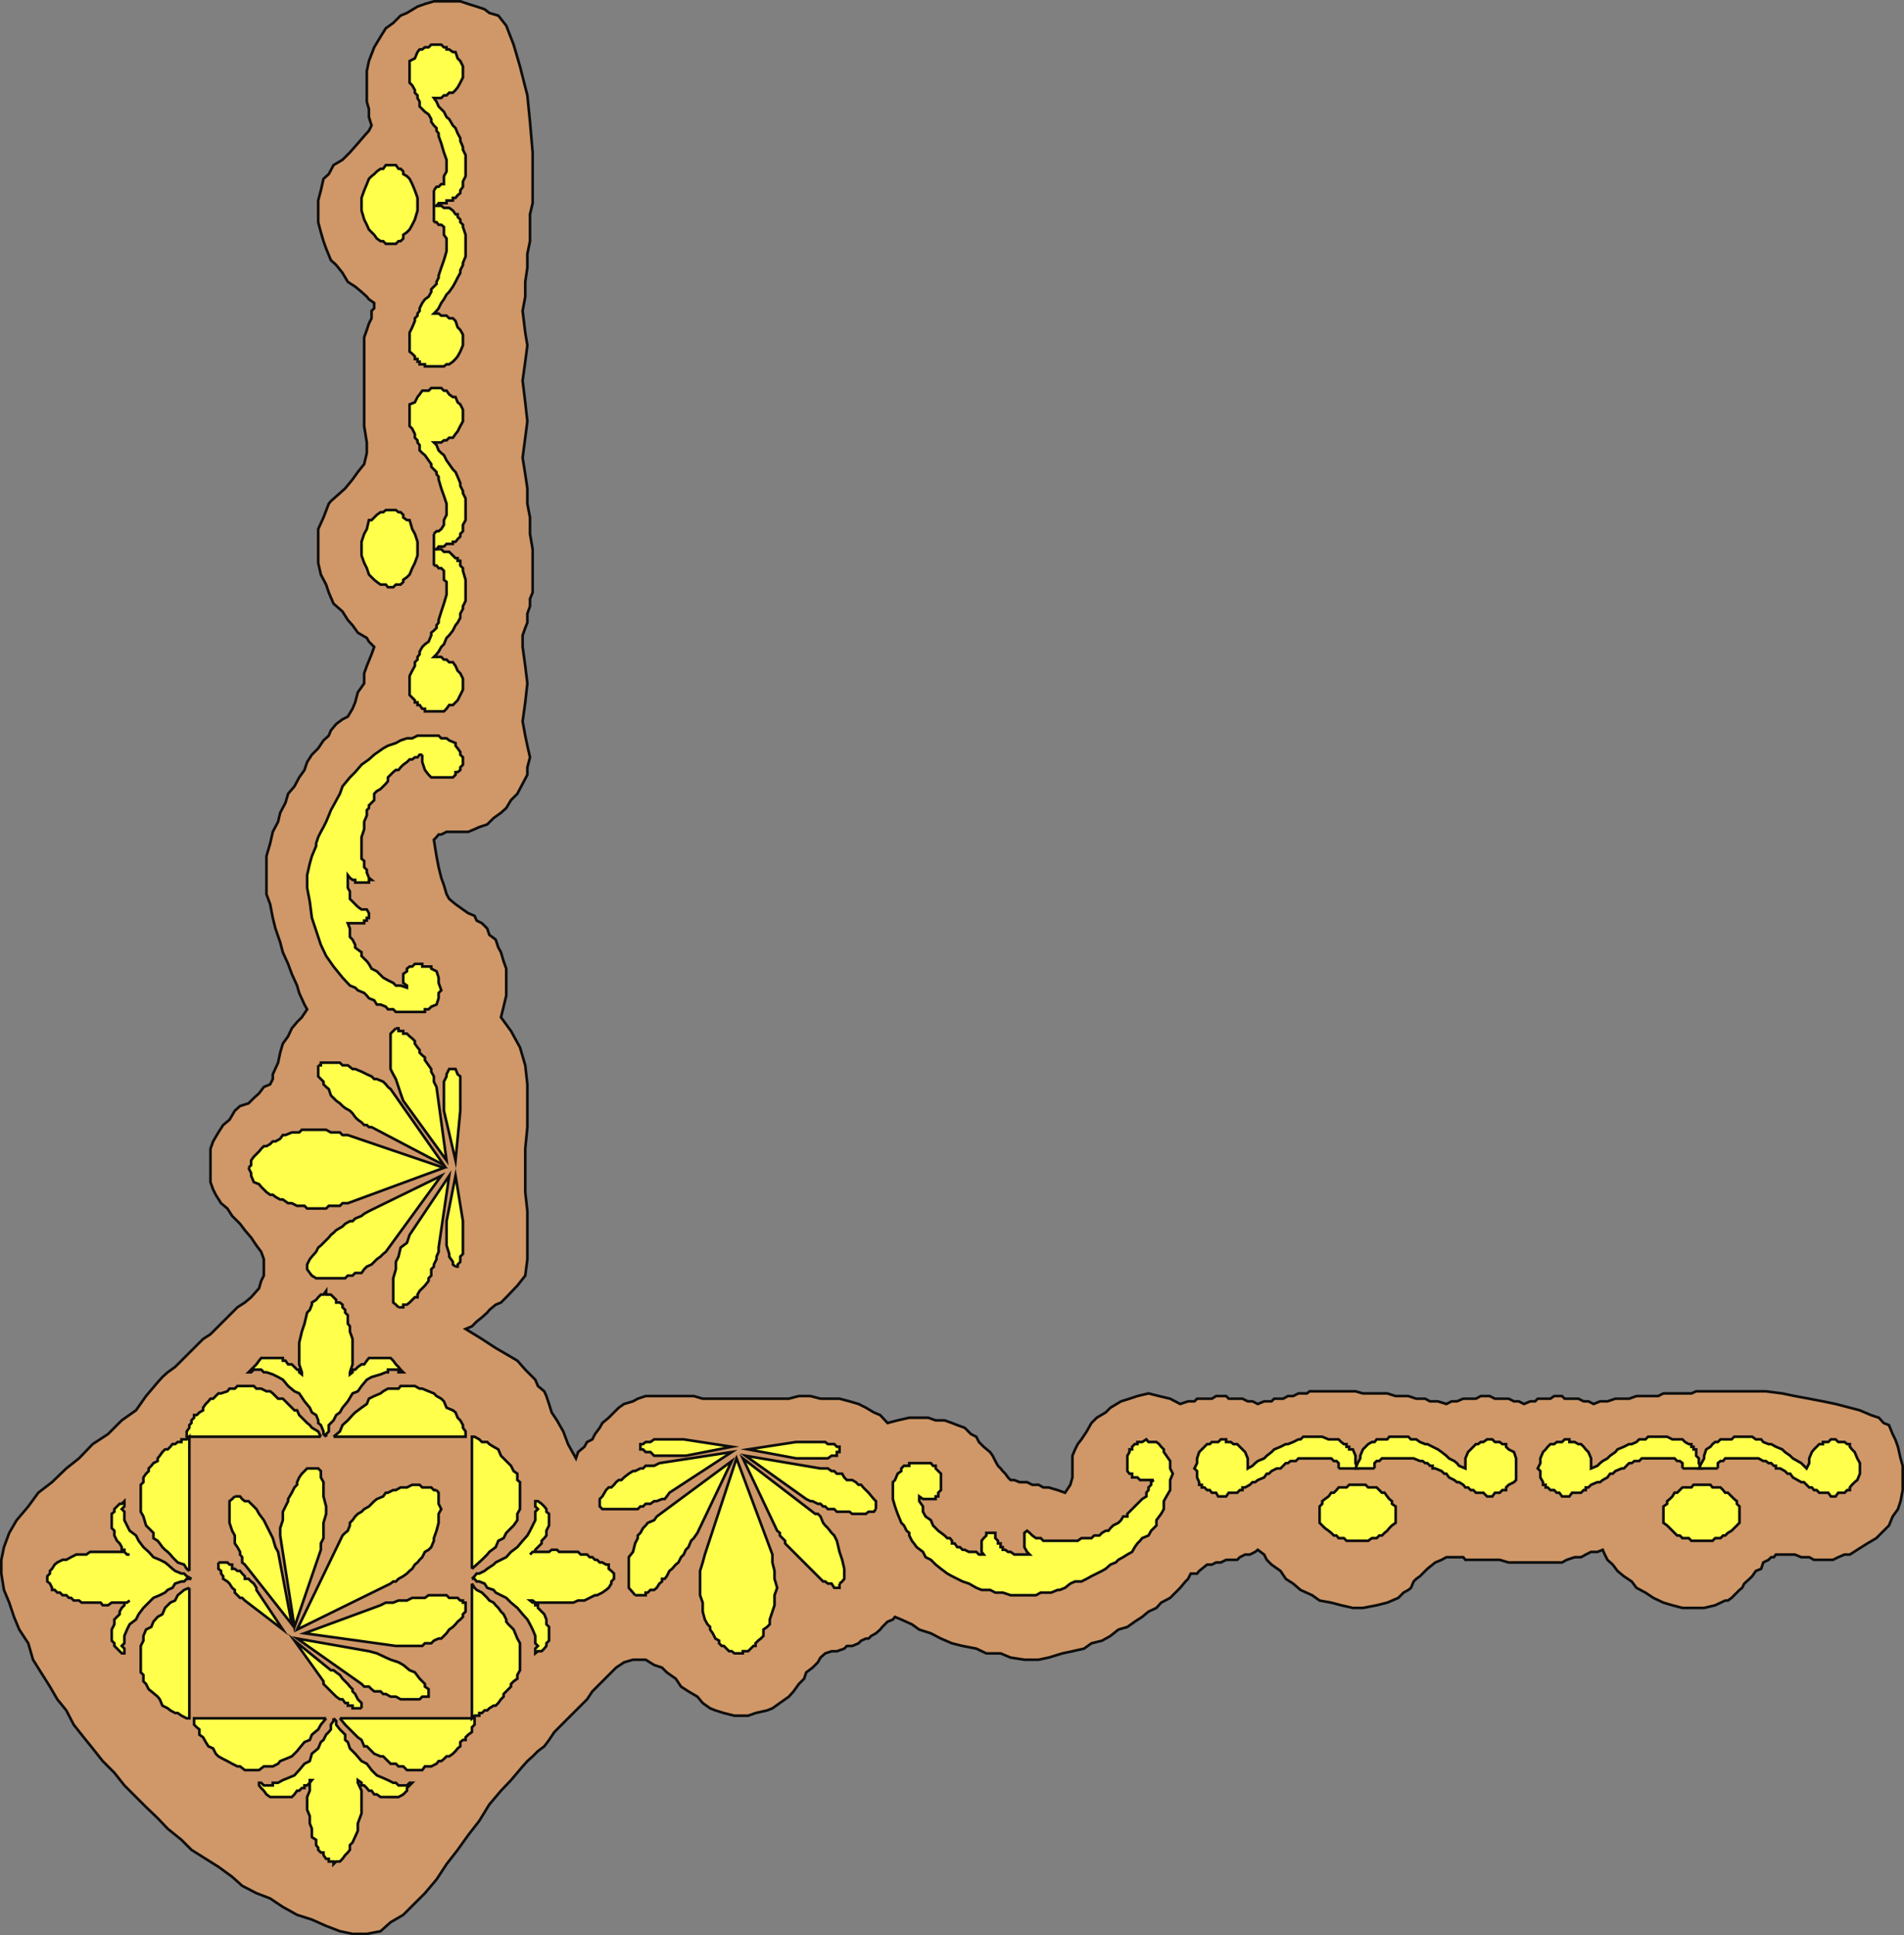
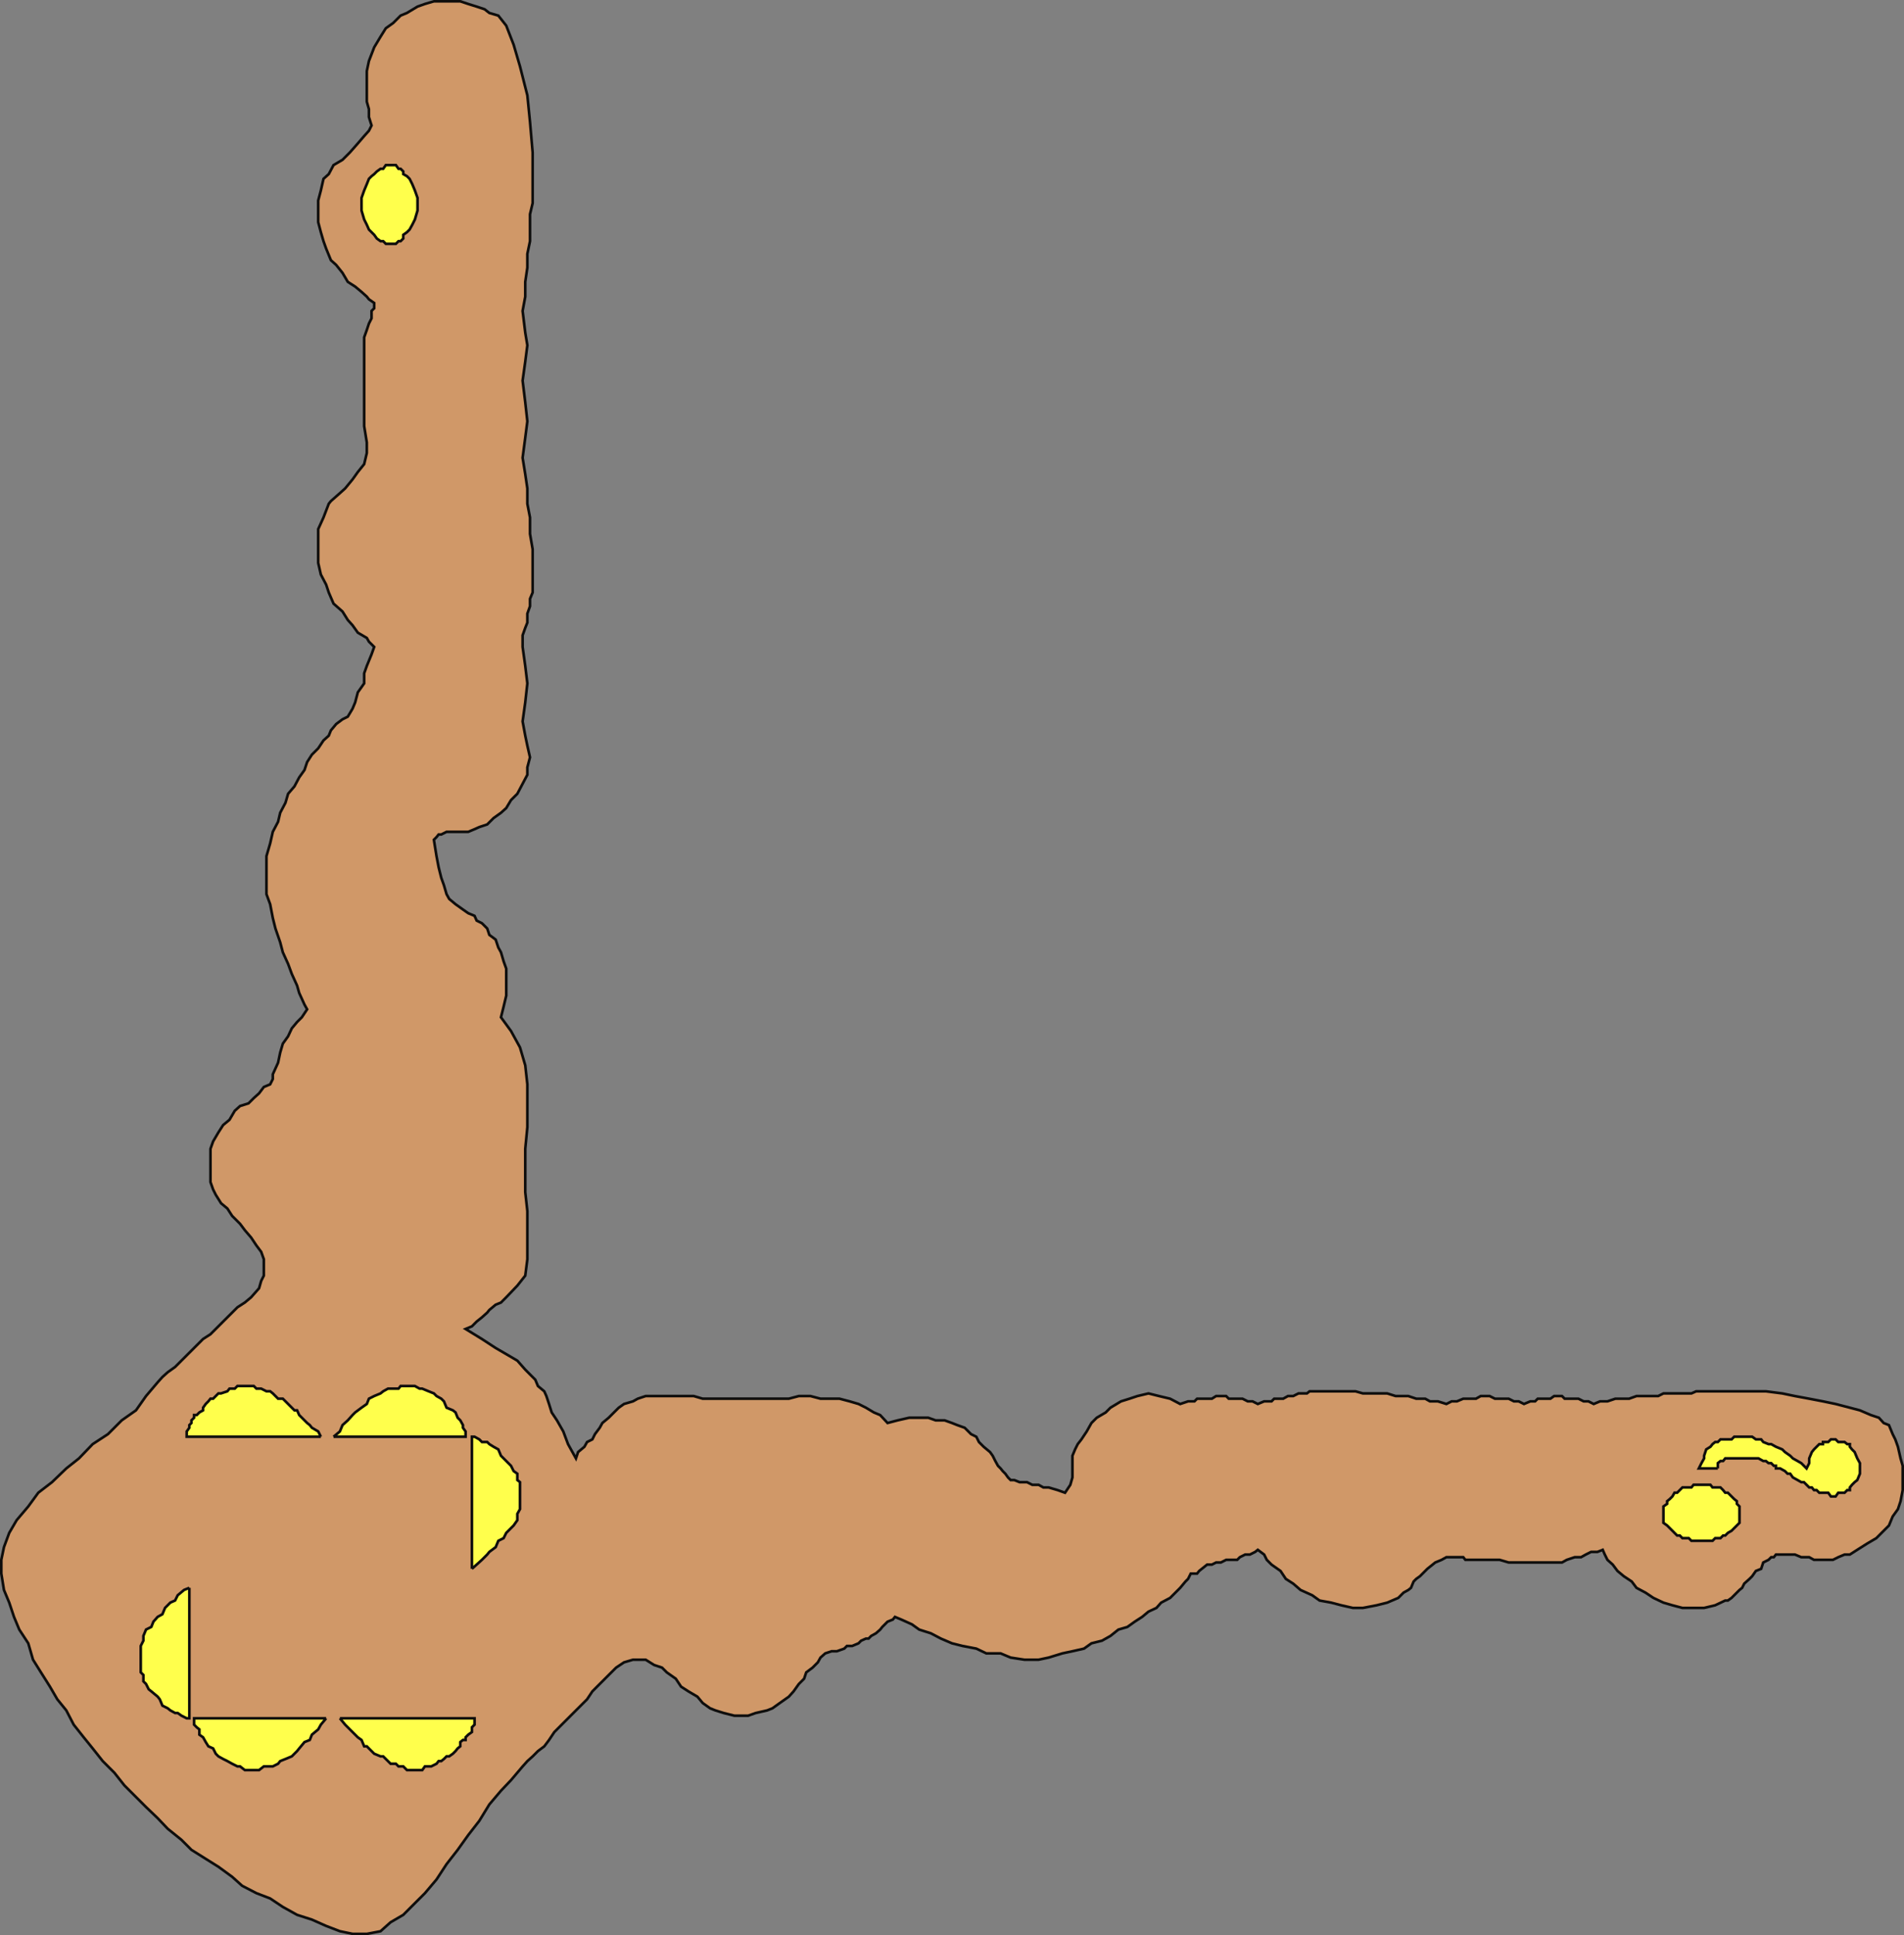
<svg xmlns="http://www.w3.org/2000/svg" width="360.499" height="366.3">
  <rect width="100%" height="100%" fill="#808080" stroke="none" />
  <path fill="#d09868" stroke="#0e0d0c" stroke-miterlimit="10" stroke-width=".499" d="m29.851 261.652.899-1 1-.902 1.402-1 4.098-4.098 1.203-1.2 1.398-.902 3.2-3.199.902-.898 1-1 1.398-.903 1.2-1 1.5-1.699.402-1.398.5-1v-3.102l-.5-1.398-.903-1.203-1-1.5-1.199-1.399-.898-1.2-1.5-1.5-.903-1.401-1.199-1-1-1.598-.5-1-.5-1.402v-6.297l.5-1.403 1-1.699.899-1.398 1.203-1 1-1.703 1-.899 1.597-.5 1-1 1-.898.903-1.203 1.199-.5.5-1v-.899l1-2.2.398-1.901.5-1.7 1-1.398.7-1.5 1-1.2.902-.902 1-1.5-.5-.898-1-2.2-.402-1.402-1-2.199-.7-1.898-1-2.203-.5-1.899-.898-2.601-.5-2-.5-2.598-.7-1.902v-7.2l.7-2.398.5-2.2 1-1.902.398-1.699 1-1.898.5-1.703 1.2-1.399.902-1.7 1-1.401.5-1.5.898-1.399 1.2-1.2 1-1.5 1-.901.402-1 1-1.2 1.2-.898 1-.5.898-1.5.5-1.2.5-1.902 1.203-1.699v-1.898l.5-1.403.898-2.199.5-1.398-1-1-.398-.703-1.703-1-1-1.399-.899-1-1-1.601-1.7-1.5-.901-2.098-.5-1.5-1-1.902-.5-2.2v-6.398l1-2.2 1-2.6.402-.5 1.7-1.5 1-.9 1.398-1.702 1-1.399 1.203-1.5.5-2.101v-2l-.5-3.098v-16.8l.5-1.4.398-1.202.5-1v-1.4l.5-.5v-1l-1-.7-.398-.5-1-.901-1.203-1-1.399-.899-1-1.7-1.2-1.5-1-.901-.901-2.2-.5-1.398-.5-1.7-.5-1.902v-4.097l.5-1.903.5-2.199 1-.898.902-1.703 1.7-1 1.398-1.399 1.5-1.7 1.203-1.401.898-1 .5-1-.5-1.598v-1.5l-.398-1.402v-5.797l.398-1.903 1-2.597 1.2-2 1-1.602 1.402-1 1.398-1.398 1.2-.5 2-1.203 1.402-.5 1.699-.5h5l1.5.5 1.598.5 1.5.5.902.703 1.7.5 1.5 1.898 1.398 3.602 1.203 4.097 1.398 5.5.5 5 .5 5.801v9.602l-.5 2.097v5.102l-.5 2.398v2.602l-.398 2.7v2.8l-.5 2.7.5 4.1.398 2.4-.398 3.1-.5 3.598.5 4.102.398 3.598-.398 3.101-.5 3.8.5 3.099.398 2.703v2.898l.5 2.602v3.097l.5 2.903v8.199l-.5 1.2v1.398l-.5 1.402v1.7l-.398 1-.5 1.398v2.203l.5 3.597.398 3.301-.398 3.602-.5 3.597.5 2.7.398 1.902.5 2.2-.5 1.898v1.402l-.898 1.7-1 1.898-1.203 1.203-.899 1.5-1 .898-1.398 1-1.203 1.2-1.5.5-.899.402-1.2.5h-4.1l-1 .5h-.5l-.4.5-.5.5.5 3.097.4 2.102.5 2 .5 1.398.5 1.7.5.902 1.199 1 1.402 1 1 .7 1.2.5.398.898 1 .5 1 1 .402 1.203 1.2.898.5 1.5.5.899.5 1.703.5 1.398v5.102l-.5 2.097-.5 2 1.898 2.602 1.703 3.098 1 3.402.398 3.598v8.101l-.398 4.102v8.199l.398 3.598v9.101l-.398 3.102-1.5 1.898-2.102 2.2-1 1-1 .402-1.2 1-.401.5-1 .898-1 .8-.899.9-1.2.5 3.099 1.902 2.601 1.699 2.399 1.398 1.703 1 1.5 1.7.898.902 1 1 .5 1.2 1.2 1 .402.898.5 1.5.5 1.601 1 1.5 1.199 2.102.898 2.398 1.5 2.7.403-1.2 1.199-1 .5-.898 1-.5.5-1 .898-1.203.5-.899 1.2-1 1-1 .902-.898 1-.703 1.7-.5.897-.5 1.5-.5h9.102l1.7.5h16.3l1.898-.5h2.204l1.898.5h3.602l1.898.5 1.7.5 1.402.703 1.5.898 1.199.5 1.398 1.5 1.903-.5 2.199-.5h3.597l1.403.5h1.7l1.397.5 1 .399 1.403.5 1.2 1.203 1 .5.5 1 .897.898 1.204 1 .5.7.5 1 .5.902.5.5.398.5.5.5.5.699.5.5h.7l1 .398h1.402l1 .5h1.199l.898.5h1l1.7.5 1.402.5 1-1.5.398-1.398v-4.102l.5-1.199.5-1 .7-.898 1-1.5.902-1.602 1-1 1.7-1 .897-.898 2-1.203 1.602-.5 1.5-.5 2.102-.5 2 .5 2.097.5 1.903 1 1.5-.5h1.199l.5-.5h2.8l.797-.5h1.903l.5.5h2.597l1 .5h.903l1 .5 1.2-.5h1.397l.5-.5h1.704l.898-.5h1l1-.5h1.602l.5-.399h8.699l1.398.399h4.602l1.597.5h2.403l1.5.5h1.7l.897.5h1.5l1.602.5 1-.5h1l1.2-.5h2.402l.898-.5h1.7l1 .5h2.6l1 .5h.9l1 .5 1.198-.5h.903l.5-.5h2.398l.7-.5h1.5l.5.5h2.601l1 .5h.899l1 .5 1.203-.5h1.398l1.5-.5h2.602l1.398-.5h4.102l1-.5h5.297l.902-.399h13.2l3.1.399 2.4.5 2.698.5 2.602.5 2.398.5 2.7.703 1.902.5 2.098.898 1.5.5.902 1 1 .399.7 1.703.5 1 .5 1.398.5 2.2.398 1.402v4.597l-.399 2.102-.5 1.5-1 1.398-.7 1.7-2.401 2.402-1.7 1-1.898 1.2-1.402.898h-1l-1.2.5-1 .5h-3.597l-.903-.5h-1.5l-1.199-.5h-3.601l-.399.5h-.5l-.5.5-1 .5-.398 1.203-1 .398-.703 1-.5.5-1 .899-.399.8-.5.403-1.5 1.5-.7.5h-.5l-1.902.898-2.097.5h-4.102l-1.898-.5-1.7-.5-1.902-.898-1.5-1-1.699-.903-.898-1.199-1.5-1-1.204-1-.898-1.2-1-.901-.5-1-.398-.899-1 .399h-1.204l-1 .5-.898.5h-1.2l-1.5.5-.902.5h-10.097l-1.7-.5h-6.5l-.402-.5h-3.199l-.898.5-1.204.5-.5.402-1 .8-1.398 1.4-.7.5-.5.5-.5 1.198-.5.403-.902.5-1 1-2.097.898-2 .5-2.602.5h-1.898l-2.2-.5-1.902-.5-2.199-.398-1.398-1-2.204-1-1.398-1.203-1.398-.899-1-1.5-1.704-1.2-.898-.902-.5-1-1.2-.898-.5.399-1 .5h-.902l-1 .5-.5.5h-2.097l-1 .5h-.903l-.796.402h-.903l-1 .8-.5.4-.398.5h-1.2l-.5 1-.5.5-1 1.198-1.902 1.903-1.699.898-.898 1-1.5.7-1.204 1-1.398.902-1.398 1-1.704.5-1.5 1.199-1.597.898-2 .5-1.403 1-2.199.5-1.898.403-2.602.796-1.898.403h-2.7l-2.6-.403-1.9-.796h-2.703l-1.898-.903-2.602-.5-2-.5-2.097-.898-1.903-1-2.199-.7-1.398-1-2-.902-1.2-.5-.402.5-1 .403-1 1-.398.5-.8.699-.9.5-.5.5h-.5l-.902.398-.5.5-1.199.5h-1l-.5.5-1.398.5h-1l-1.204.403-.898.796-.5.903-1 1-1.2.898-.402 1.2-1 1-1 1.402-.898 1-1.7 1.2-1.402 1-1 .397-2.199.5-1.398.5h-2.602l-2-.5-1.597-.5-1-.398-1.403-1-1-1.2-1.699-1-1.398-.902-1-1.5-1.704-1.199-.898-.898-1.5-.5-1.602-1h-2.398l-1.7.5-1.5 1-1.402 1.398-2.199 2.2-.898.902-1 1.5-1.2 1.2-.902.897-2 2-1.199 1.204-.898.898-1 1.5-.903 1.2-1.199.902-1 1-1 .898-.898 1-2.203 2.602-1.899 2-2.2 2.597-1.901 3.102-2.098 2.7-2 2.8-2.102 2.7-1.898 2.898-2.2 2.601-1.902 1.899-2.199 2.203-2.398 1.398-1.903 1.7-2.597.5H66.75l-2.399-.5-2.601-1-2.7-1.2-2.8-.898-2.7-1.5-2.398-1.602-2.602-1-2.699-1.398-1.898-1.703-2.602-1.899-2.398-1.5-2.703-1.7-1.899-1.902-2.601-2.097-1.899-2-2.2-2.102-1.901-1.898-2.2-2.2-1.898-2.402-2.2-2.199-1.902-2.398-1.699-2.102-1.898-2.398-1.403-2.704-1.699-2.097-1.398-2.403-1.703-2.699-1.5-2.398-.899-3.102-1.7-2.597-1-2.403-.901-2.699-1-2.398-.5-3.102v-2.602l.5-2.398 1-2.7 1.402-2.402 2.2-2.597 1.898-2.602 2.601-2 2.7-2.597 2.402-1.903 2.597-2.699 2.903-1.898 2.597-2.602 2.7-1.898 1.902-2.704 2.2-2.597" />
  <path fill="#ffff4c" stroke="#0e0d0c" stroke-miterlimit="10" stroke-width=".499" d="m63.152 271.953 1.2-1 .5-1.203 1-.899.898-1 .5-.5 1.203-.898 1-.703.398-1 1-.5 1.2-.5.5-.399.902-.5h2l.398-.5h2.7l.902.5h.5l1.199.5 1 .399.5.5.898.5.5.5.5 1.203 1.2.5.5.398.402 1 .5.5.5.899v.5l.5.703v1h-25M61.75 325.25l-1 1.203-.5.898-1.2 1-.398 1-1 .399-1 1.203-.402.5-1 1-1.2.5-1 .398-.398.5-1 .5h-1.7l-.902.7h-2.699l-.898-.7h-.5l-1-.5-.903-.5-.8-.398-.899-.5-.5-.5-.5-1-.898-.403-.5-.8-.5-.899-.703-.5v-1l-.5-.398-.5-.5v-1.203h25m27.601-28.297.899-.801 1-.902 1-1 .402-.5 1.2-.899.5-1.2 1-.5.5-1 .898-.901.5-.5.703-1v-1.2l.5-.898v-5.102l-.5-.398v-1.2l-.703-.5-.5-1-.5-.5-.899-.902-.5-.5-.5-1.199-.898-.5-.801-.5-.402-.398h-1l-.5-.5-.899-.5h-.5v25m-53.5 3.597-1 .403-1.2 1-.5 1-.901.398-1 1-.5 1.2-.899.5-.8.902-.4 1-1 .5-.5 1.199v.898l-.5 1v5l.5.5v1.2l.5.5.5 1 .5.402 1.2 1 .399.5.5 1.2 1 .5.5.398.902.5h.5l.7.5 1 .5h.5v-24.7m24.898-28.597h-25.4v-1l.5-.703v-.5l.399-.399v-.5l.5-.5v-.5h.5l.5-.5.703-.398v-.5l.5-.703.5-.5.398-.5h.5l1-1h.5l1.2-.399.402-.5h1l.5-.5h3.097l.5.5h.903l1 .5h.699l.5.399 1 1h.898l1 1 .7.703.5.5h.5l.402.898 1.5 1.5.5.399.398.5 1.2.703.5 1m3.602 53.297h25.5v1.203l-.5.5v.898l-.7.5-.5.5v.5h-.5l-.5.399v.8l-.5.403-.401.5-.5.5-.7.5h-.5l-.5.5-.5.398h-.5l-.398.5-1 .5h-1.2l-.5.7H77.05l-.699-.7h-.898l-.5-.5h-1l-.5-.5-.403-.398-.5-.5h-.5l-1.199-.5-1-1-.398-.403h-.5l-.5-1.199-.703-.5-2.399-2.398-1-1.204" />
-   <path fill="#ffff4c" stroke="#0e0d0c" stroke-miterlimit="10" stroke-width=".499" d="M89.351 299.75v25.5l.5-.5h.899v-.5h.5l.5-.5h.5l.402-.399.8-.5h.4l.5-.5.5-.7.5-.5v-.5l.5-.5.398-.402.5-.5v-.5l.5-.5.703-.5v-.699l.5-.898v-5.102l-.5-.898-.703-1.7-1-1-.399-.5v-.402l-.5-1-.5-.5-.5-.699-.5-.5-.398-.5-.801-.398-.402-.5-1-1-1-.5-.399-.403-.5-.8m-53.5-2.399v-25.398l-.5.5h-1v.5h-.7l-.5.398h-.5l-.401.5-.5.5h-.5l-.5.5-.5.7-.399.5v.5l-.8.402-.4.5-.5.5v.5l-.5.5-.5.699v.898l-.5.5v5.102l.5.898.5 1.7 1 1 .4.402v1l.8.5.399.5.5.7.5.5.5.398.5.5.402.5 1 1 1.2.402.5.8.5.4m25.898-25.399-.5-.5v-.5l-.5-1.203-.5-.399v-.5l-.399-1-.8-.5-.4-.898-1-1.203-1-1.5-.901-.399-1.2-1-1-1.2-.898-.5-1-.5-1.2-.402h-.5l-.5-.5H48.05l-.5.5h-.5l1.5-1.5.5-.699.403-.5h4.097v.5h.5l.5.7h.7l1 1h.402v.5l.5.402v-.402l-.5-1.5v-4.098l.5-2.102.5-1.5.5-2.097.5-.5.398-1v-.403l.801-.5.399-.5.5-.5h.5l.5-.699v.7h.902l1 1v.5h.7l.5.402v.5l.5.5v.5l.5.5v1.597l.398.5v1l.5 1.403v4.797l-.5 1.5v.402l.5-.402v-.5h.5l.5-.5.703-.5h.5l.5-.7.398-.5h4.102l.5.5.5.7.5.5.398.5.5.5h-.898v-.5h-2v.5h-.403l-1 .402-1.699.5-.898.5-1 1.2-.703 1-1 .398-.899 1.5-1 1.203-.5.898-.7.5-.5 1-.5.5-.401.399v1.203l-.5.5v.5m1.402 53.297.5.5v.703l.7.898 1 1v1l.5.399.398 1.203 1 1 1.203 1.398 1 .5.898 1.2 1 1 1.2.5.902.402 1 .5h.5l.5.5h1.597l.5-.5h.5l-1 1v.5l-.699.699-.898.5H72.05l-.699-.5h-.5l-.5-.7h-.5l-.398-.5-.5-.5h-.5v-.5l-.703-.5v.5l.703 1.5v4.298l-.703 1.902v1.398l-1 2.2-.5.5v.902l-.399.5-.5.5-.5.7-.5.5h-.7l-.5.5v-.5h-.901v-.5h-.5l-.5-.7v-.5h-.5l-.5-.5v-.402l-.399-.5v-1l-.8-.5v-1.598l-.4-1v-1.402l-.5-1.2v-2.398l.5-1.2v-1.5l.4-.5h-.4v.5l-.5.5h-.5v.5h-.5l-.5.5h-.401l-.5.7-.5.5h-4.098l-.7-.5-.5-.7-.5-.5-.402-.5v-.5h.403l.5.5h1.699v-.5h1l.898-.5 1-.402 1.2-.5.902-1 1-1.199 1-.5.398-1.398 1.2-1 .5-1.204.5-.398.5-1 .5-.5.402-.5v-.898l.5-.704v-.5" />
-   <path fill="#ffff4c" stroke="#0e0d0c" stroke-miterlimit="10" stroke-width=".499" d="M89.351 298.851h.5l.399.5h.5l1 .399.5.8 1.203.403.398.5 2 1 .899.898 1.203 1 1 1.2.898 1 .5.902.5 1 .5 1.199v1.398l.5.5-.5.5v.903l.5-.403h.7l.5-.5.402-.5v-.5l.5-.5v-2.597l-.5-.5v-.903l-.403-1-1.199-1.199v-.5h-.5v-.5h-.5l-.5-.398h.5l.5.398h7.2l.902-.398h1.199l2-1h.398l1-.5.7-.5.5-.403.5-.8v-.399l.5-.5v-1l-.5-.5-.5-.398v-.801h-.5l-.7-.402h-.5l-.5-.5h-.398l-.5-.5h-.5l-.5-.5h-1.2l-.5-.5h-3.6l-.4-.399h-1l-.5.399h-3.1l-.5.5.5-.5h.5v-.399l1.198-1.2v-.5l.5-.5.403-.5v-.901l.5-1v-2.2l-.5-.398v-.5l-.403-.5-.5-.5-.699-.5h-.5v1l.5.5-.5.5v1.598l-1 2-.5.902-.898 1-1 1.2-1.203.898-.899 1-2 1-.398.402-1.203.8-.5.4-1 .5h-.5l-.399.5-.5.5m-53.101-.001-.899-.5-.5-.5h-.5l-1.2-.5-.5-.398-.901-.801-.5-.402-1-.5-1.2-.5-.898-1-1-.899-.902-1.2-.5-1-1.2-.901-1-2v-1.598l-.5-.5.5-.5v-1l-.5.5h-.398l-1 1v.5l-.5.398v2.7l.5.5v.902l.5 1 .5.5.398.7v.5h.5v.398l.5.5h.5-.5l-.5-.5h-6.5l-.699.5h-1.898l-1 .5-.903.5h-.699l-1 .5-.5.402-.5.8-.398.4v.5l-.5.5v1l.5.398.398.8v.403h.5l.5.5h.5l.5.5h.7l.5.5h.402l.5.5h1l.5.398h3.597l.403.5h1l.699-.5h2.898l.5-.398-.5.398h-.5v.5l-.5.5-.398.7v.5l-1 1v.902l-.5 1v2.097l.5.5v.5l1 1 .398.403h.5v-.903l-.5-.5.5-.5v-1.398l.5-1.2.5-1 1.2-.902.5-1 .902-1.199 1.898-1.898 1.2-.5 1-.5.5-.5.902-.403.5-.8 1.2-.399h.5l.5-.5h.898m24-97.199v2.098l1 1v.5l.5.5.5.402.402 1.2 1 1 .7.5.5.5.5.397.898.5.5.5.5.704.5.5.703.5.5.5h.5l.398.398h.5l13.7 7.2-10.098-14.4-.5-.402-.403-.5-.5-.5-1.199-.5h-.5l-.5-.5-.898-.398-1-.5-1.203-.5h-.5l-.899-.7h-1l-.5-.5H60.75v.5h-.5m98.703 98.099v.8h-1l-.5-.8h-.704l-.5-.399h-.398l-7.2-7.2v-.5l-1-1v-.5l-.5-.402-6.5-13.699 13.7 10.5h.5l.5.5.5 1.2.398.5.5.5.704.902.5.5.5 1 .5 2.098.5 1.5.398 1.703v1.898l-.398.5-.5.399M59.05 277.953h1.2l.5.5v1.199l.5.898v2.7l.5 1.902v1.398l-.5 1.7v2.902l-.5 1v1.2l-5 14.6-2.7-17.3v-1.402l.5-1.5v-1.598l1-2v-.402l.7-1.2.5-1 .5-.5v-.5l.402-.898.5-.7 1-1h.898m-.398-36.999.398.5.801.5h5.5l.5-.5h.899l.5-.5h1.203l.5-.704.5-.5.898-.398 1-1 .7-.5.5-.5.5-.398 10.5-14.403-13.7 6.7-.898.5-.5.402-1.203.5-.5.5h-.5l-.899.5-.5.5-1.2.7-.5.5-.5.397-.401.5-1.5 1.5-.5.403-.399.8-.8.9-.4.5-.5 1v.897l.5.704m61.599 61-.399-.5-.8-.903v-5.8l.8-1 .399-1.598.5-1v-.5l.5-.5.5-.902.5-.5.402-.5 1.2-.5.5-.7 14.198-10.5-6.5 13.602-.699 1-.5.5-.5 1.2-.5.5-.398.898-.5.5-.5 1-.5.402-.704.8-.5.4-.5 1-.398.5h-.5v.5l-.5.398-.5.8-.5.403h-.7l-.5.5h-.401v.5h-2m-32.098 1.898v1.2l-.5.5v.5l-.5.5-.5.402-.402.5-.5.5-.7.5-.5.699-1 1h-.5l-.898.398-.5.5h-1.2l-.5.5h-5l-17.3-2.398 14.398-5.3 1-.5h1.403l1-.4h1.597l1-.5h2.403l.699-.5h3.398l.5.5h1.602l.5.5h.5v.4h.5v.5M47.05 221.05l.5 1v.5l.5 1.2 1 .402.403.5 1 1 .699.5h.5l.5.398.898.5h.5l1 .7h.7l1 .5h1.402l.5.5h3.598l.5-.5h2.101l.5-.5h1l18.2-6.7-18.2-6.199h-1l-.5-.5h-1.7l-.901-.5h-4.598l-.5.5H55.25l-1.2.5h-.5l-.5.7-.898.5h-.5l-.5.5-.7.402h-.5l-.5.5-.402.5-1 1-.5.699v.898l-.5.5m92.403 91.903h-.403l-.5-.403h-.5l-1-1h-.398l-.5-.5v-.5l-.7-.398-.5-1-.5-.7v-.5l-.5-.5-.5-.902-.402-1.5v-1.699l-.5-1.398v-4.602l.5-1.601.403-1.5 6-18.2 6.796 18.2v1.5l.403 1.601v1.5l.5 1.7-.5 1.402v1.898l-.402 1.2-.5 1.5v.902l-.5.5-.7.5v1.199l-.5.5-.5.398-.5.5v.5h-.398l-1 1h-1v.403h-1.2m-56.8-30.903.398.5v2.102l.5 1-.5.898v1.7l-.398 1.5-.5 1.402v.5l-.5 1.2-.5.5-.7.398-.5 1-.5.5-.402.5-.5.402-.5.8-.5.4-.5.5-.699.5-.898.5-.5.5h-.5l-.5.397-17.703 8.704 8.601-17.801.5-.5.5-.402.399-1v-.5l.5-.5.5-.7.5-.5.703-.398.5-.5.898-.5 1-1 .5-.402 1.2-.5.5-.7h.402l1-.5h.5l.898-.5h1.2l1-.5h1.402l.5.5h1.699l.5.5h.5m-7.699-87.398-1 1v6.7l.5 1 .5.897.5 1.5.398 1.204.5 1.398 8.2 11.3-1.9-13.902-.5-1v-1l-.5-.898v-.5l-.5-.7-.698-1v-.5l-.5-.402-.5-.5v-.5l-.403-.5-.5-.699v-.5l-.5-.5-.5-.398-.5-.5h-.699v-.5h-.898v-.5h-.5m90.898 91-.398.5h-1l-.5.398h-2.602l-.5-.398h-2.398l-.5-.5h-1.204l-.5-.5h-.398l-.5-.5h-.5l-1-.5h-.398l-.801-.402-11.5-8.2 14.2 2.403h1.397l.704.5h.5l.5.5h1l.398.699.5.5h1l.7.398.5.5h.5l.402.5 1 1 1 1.2.398.402v1.5M44.453 283.25h1l.398.5.5.402h.7l1.5 1.5.5.898.902 1.2.5 1 .699 1.402.5 1 .5 1.7.5.898 2.598 13.703-8.899-11.301-.5-.402v-1l-.398-.5v-.5l-.5-.899-.5-.7v-1.5l-.5-.901-.5-1.5v-4.098l.5-.402.5-.5m31-35.797h.898v-.5h.7l.5-.403 1-1h.5v-.5l.402-.699 1-1 .699-.898v-.5l.5-.5v-1.204l.5-.5v-.398l.5-1v-.5l.398-.898v-.801l2-13.602-7.5 11.2-.5 1.5-1.199.902-.398 1.7-.5 1v1.397l-.5 1.704v4.597l.5.403.5.5m38.097 37.199v-.902l.5-.5.7-1.2.5-.5h.5l.5-.5.402-.5.5-.398h.5l.5-.5.898-.7.801-.5h.398l1-.5h.5l.5-.5h1.602l1-.5 13.7-2.1-11.802 7.698-.5.7-.398.5h-.5l-1 .402h-.5l-.7.5h-.902l-.5.5h-.5l-.5.5h-6.699l-.5-.5v-.5m-32.398 36v.5h-1.2l-.5.5h-3.6l-.9-.5h-1l-.902-.5h-.5l-.5-.5h-1.199l-.5-.402-.5-.5h-.898l-.5-.5-.703-.5-11.5-8.098 13.601 2.398 1.5.403 1.7.796.902.403 1.5.5.898.5 1.2 1 1 .398.902 1.2 1 1v.5l.699.5v.902m4.598-118.301h-.7l-.5 1v.398l-.5 1v5.5l2.2 9.403.902-9.402v-6.5l-.5-.399-.402-1h-.5m73.203 72v.5h-.5v.7h-1l-.704.5h-6l-9.097-1.7 9.098-1.398h5.5l.5.398h1.203l.5.5h.5v.5M41.351 295.75h1.7l.402.402h.5v.8h.5l.5.4h.5l.398.5.5.5v.5h.7l.5.5.5.397.5.801v.403l5 7.5-7.2-5.5-.5-.5h-.398l-1-1v-.5l-.5-.403-.5-.8-.403-.399-.8-.5v-.5l-.399-.5v-.5l-.5-.398v-1.204M86.25 239.75h.402v-.399l.5-.5v-1l.5-.5v-6.2l-1.402-8.6-1.7 8.6v4.599l.5 1.601v.5l.7 1v.5l.5.399m35 34.101v-.5h.5l.5-.398h.902l.7-.5h5.6l9.098 1.398-8.699 1.7h-6l-.7-.7h-.902l-.5-.5h-.5v-.5m-52.796 49.5H66.75v-.5h-.899v-.5h-.5l-.5-.7h-.5l-.7-.5-2.401-2.402v-.5l-5.5-7.699 6.902 5.602h.5l.5.398.7.5.5.7 1 1 .398.5.5.5v.402l.5.5.5 1 .703.7v1m11.5-180.501v1.398l.5 1.5.699.903.5.5h4.098l.5-.5v-.5h.402l.5-.402v-.5l.5-.5v-1.399l-.5-.5v-.5l-.5-.7-.402-.5v-.5l-1.2-.5-.5-.402h-1l-.5-.5h-4l-1 .5h-1l-1.199.403-.898.5-1.5.5-.903.5-1.699 1.2-1 .897-1.398 1-1.203 1.403-1 1-1.399 1.7-.5 1.397-1.2 2.204-.5.898-.401 1-.5 1.2-.5 1-.5.902-.5 1-.399 1.199v.5l-.8 1.898-.4 1.403-.5 2.199v2.398l.5 2.602.4 3.098.8 2.402.899 2.7 1 2.1 1.402 2 1.7 2.098 1.398 1.5 1 .403.5.5 1.203.5.5.5.398.5 1 .398.5.8h.7l1 .4.402.5h1l.5.5h5.5v-.5h.699l.5-.5 1-.4.398-1.198v-1l.5-.5-.5-1.403v-1l-.398-1.199-1-.5v-.398h-1.7v-.5H78.55l-.5.5h-.5l-.5.398v.5l-.699.5v1.7l.7.5v.402l-1.2-.403h-.898l-.5-.5-1-.5-.903-.5-1.199-1.199-1-.5-.5-.898-.398-.5-1-1v-.704l-.703-.5-.5-.398v-.5l-.5-1-.5-.5v-1.602l-.399-1h3.102v-.5h.5v-.5h.398v-.898l-.398-.7h-1l-.703-.5-1.5-1.5v-1.402l-.399-.699v-2.398l.399.5.5.398h.5v.5h2.601v-.5h.5l-.5-.398-.398-1v-.5l-.5-.5v-1.2l-.5-.402v-4.097l.5-1.5v-1.403l.5-1.199v-1l.398-.398v-.5l1-1v-1.204l.5-.5.7-.398 1-1 .402-.5v-.7l1-1 .5-.402h.5l.398-.5.5-.5.7-.5.5-.5h.5l.5-.398h.5l.402-.5h.5m138.5 137.301h-2.602l-.5-.5h-1v-.7h-.5l-.398-.5v-2.902l.398-.699v-.5h.5v-.5l.5-.5h.5v-.398h.898l.801-.5.403.5h1.5l.5.398.398.5.5.5v.5l.5.7.7 1v1.402l.5 1-.5 1.199v1.898l-.7 1.2-.5.902v1.5l-.5.898-.898 1.2v1l-1 1-.5.902-1.204.5-.398.5-.5.5-.5.7-.5.898-.898.5-.801.5-.902.5-.5.5-1 .402-.899.8-.7.4-2 1-.902.5-1 .5h-1.199l-.898.397-1 .801-1 .403h-.402l-1.2.5h-2l-.898.5h-4.8l-1.5-.5h-1.4l-1-.5h-1.6l-1-.403-1.4-.8-1.203-.399-2-1-.898-.5-1.2-.898-1-.801-.902-.902-1-.5-.5-1-1.199-.899-.5-.7-.398-.5-.5-1v-.5l-.5-.402-.5-1-.5-.5-.7-1.699-.5-1.398-.402-1.402v-3.2l.403-.398.5-1.2.699-.5v-.5l.5-.5h1v-.5h4.098l.402.5h.5v.5l1 1v3.098l-.5.5v.7h-.5v.5h-2.402l-.7-.5v.902l.7 1v1l.5.898 1 .7.402 1 1 1 1.2.902.5.5h.5l.397.5v.5h.5l.5.7h.5l.5.5h.403l.8.398h1.4l.5.5h.897l-.398-.5v-2.098l.398-.5.5-.5v-.5h1.704v1l.5.5v.5h.5v.7h.398v.5h.5l.5.398h.5l.7.5h2.902l-.5-.5-.5-.899v-2.7l.5-.402.5.403.5.5.699.5h.898l.5.5h6.5l.7-.5h1.902l.5-.5h1l.5-.5.7-.402h.5l.397-.5.5-.5 1-.5.5-.5.403-.7h.8v-.5l2.4-2.398.397-.402.801-.5v-.7l.403-.5v-.5l.5-.5v-.5l.5-.398M82.152 107.05h.5l.398.5h.5l.5.5v1.7l.5.402v2.398l-.5 1.7-.5 1.5-.5 1.601v.5l-.398.5v.5l-.5.5-.5.398v.5l-.5 1.204-.7.5-.5.5-.5.898v.5l-.402.5v.5l-.5.5v.7l-.5.902-.5 1v3.597l1 1v.403h.5v.5h.403l.5.699h.5v.5h3.597l.5-.5.5-.7h.7l.902-.902 1-2v-2.097l-.5-1-.5-.5-.402-.903-.5-.699h-.7l-.5-.5h-.5l-.5-.5h-1.398l.5-.5.398-.5.5-.898.5-.5.5-1.204.5-.5.7-.898.5-1 .402-.5.5-.898v-.801l.5-.903v-.5l.5-1v-4l-.5-1.699v-.5l-.5-.5v-.898h-.5v-.5h-.402l-1.2-1.2h-1l-.5-.5h-1.398v3.098m171.301 170.903v-1l-.403-.403h-.5l-.5-.5h-6.199l-.5.5h-1l-.5.403h-.398l-1 1h-.704l-1 .5-.5.5h-.398l-.5.699-1.2.5-.5.398h-.5l-.5.5-.902.5h-.5v.5h-.5l-.5.5h-1.597l-.5.7h-1.5l-.402-.7h-.797l-.403-.5h-.5l-.5-.5h-.5v-.5h-.5v-.5l-.398-.898v-1.2l-.5-.5.5-1v-.902l.398-1.199 1.5-1.5h.5l.403-.398h1.199l.5-.5h1v.5h.898l.5.398h.7l1.5 1.5.5 1.2v1.902l.902-.5.5-.5.5-.403 1.2-.5.5-.5.897-.699.5-.5 1.204-.5 1-.5h.398l1-.398 1-.5h.398l.5-.5h3.602l1.2.5h1.902l.5.5.5.398h.5v.5h.5v.5h.699l.5 1.2v1.402l.398 1h-3.597" />
-   <path fill="#ffff4c" stroke="#0e0d0c" stroke-miterlimit="10" stroke-width=".499" d="M82.152 101.05v2.903h.5l.398-.5h1l.5-.5h1.2v-.403h.5l.402-.5.5-.5v-.5l.5-.5v-1.199l.5-.898V94.35l-.5-1v-.398l-.5-1v-.5l-.5-1.203-.402-.899-.5-.5-.7-1-.5-.7-.5-1-.5-.401-.5-.5-.398-1-.5-.5h1.398l.5-.399h.5l.5-.5h.7l.5-.7.402-.5.5-1 .5-.901v-2.2l-.5-1-.5-.398-.402-1h-.5l-.7-.5-.5-.7h-.5l-.5-.5h-1.898l-.5.5h-1.2l-.5.7-.402.5-.5 1-1 .398v4.102l.5.5.5 1v.7l.5.5v.398l.403.5v1l.5.5.5.402.699 1 .5.7v.5l1 1v.398l.398.5v.5l.5 1.703.5 1.398.5 1.5v2.102l-.5 1v.898l-.5.8-.5.4h-.398l-.5.5M260.25 277.953h-3.598l.398-1 .5-.903v-.5l.5-1.199 1-1 .7-.398h.5l.402-.5h2l.398-.5h3.602l.5.5h1l.7.5 1 .398h.398l2 1 .703.5.898.7.5.5 1 .5.5.402.399.5 1.203.5v-1.903l.5-1.199 1.5-1.5h.398l.5-.398h.5l.7-.5h1l.5.5h.902l.5.398h.699v.5l.5.5 1 .5.398 1.2v4.1l-.398.4-1 .5-.5.5v.5h-.7l-.5.5h-.902l-.5.699h-1l-.699-.7h-1.398l-.5-.5h-.5l-.5-.5h-.5l-.403-.5-.8-.5h-.399l-.5-.398-1-.5-.5-.7h-.398l-.5-.5-1.203-.5h-.5v-.5h-.5l-.5-.5h-.399l-.5-.402h-.5l-1.2-.5h-6l-.5.5h-.5l-.401.403v1m-191.797-174v1.199l.5 1.398.5 1 .398 1.2 1 1 .5.402.7.5h1l.402.5h1l.5-.5h.898l.5-.5v-.403l.7-.5.5-.5.5-1.199.5-1 .5-1.398v-2.602l-.5-1.5-.5-.898-.5-1.7h-.5l-.7-.5v-.5l-.5-.5h-.398l-.5-.402H73.05l-.5.403h-.5l-.699.5-1 1h-.5l-.398 1.699-.5.898-.5 1.5v1.403M257.05 291.652h-2.097l-.5-.5h-1l-.403-.5h-.5l-.5-.5-.5-.402-.699-.5-1-1v-3.098l.5-.5v-.5l.5-.402.7-.5.5-.7h.5l.5-.5.402-.5h1.5l.5-.5h3.097l.5.5h1.602l1 1h.5l.5.7.398.5.5.402v.5l.7.5v3.098l-.7.5-.5.5-.398.5-.5.402-.5.5h-.5l-.5.5h-.902l-.7.5h-2M82.152 42.05h.5l.398.5h.5l.5.403v1.5l.5.699v2.398l-.5 1.7-.5 1.402-.5 1.5v.398l-.398.801v.399l-1 1v.5l-.5.902-.7.5-.5.7-.5 1v.5l-.402.5v.398l-.5.5v.5l-.5 1.203-.5 1v3.597l.5.403.5.5v.5h.5v.5h.403v.5h1v.398h3.597l.5-.398h.5l.7-.5.5-.5.402-.5.5-.903.5-1.199v-2l-.5-.898-.5-.5-.402-1.203-.5-.5h-.7l-.5-.5h-1l-.5-.399h-.898l.5-.5.398-.5.5-1 .5-.7.5-.901.5-.5.7-1 .5-.899.402-.8.5-.9v-.5l.5-1v-.401l.5-1.2v-4.097l-.5-1.5v-.403l-.5-.5v-.5l-.5-.5v-.5h-.402l-.5-.699-.7-.5h-1l-.5-.398h-1.398v3.097M318.55 277.953v-1l-.5-.403h-.5l-.5-.5h-6.199l-.5.5h-.898l-.5.403h-.5l-1 1h-.403l-1.199.5-.5.5h-.5l-.5.699-.898.5-.5.398h-.5l-1.204.5-.5.5h-.5v.5h-.398l-.5.5h-1.7l-.5.7h-1.402l-.5-.7h-.5l-.5-.5h-.699l-.5-.5h-.398v-.5h-.5v-.5l-.5-.898v-1.2l-.5-.5.5-1v-.902l.5-1.199.5-.5.398-.5.5-.5h.7l.5-.398h1l.5-.5h.902v.5h1l.7.398h.5l.5.5.397.5.5.5.5 1.2v1.902l1.204-.5.5-.5.5-.403.898-.5.5-.5 1-.699.398-.5 1.204-.5 1-.5h.5l.898-.398.5-.5h1.2l.5-.5h3.6l1 .5h1.9l.5.5.698.398h.5v.5h.403v.5h.5v1.2l.5.5v.902l.5 1h-3.602M82.152 36.05v2.903h.5l.398-.5h1.5v-.5h1.2v-.5h.5l.402-.5.5-.403v-.5l.5-.699v-1l.5-1v-4l-.5-1v-.5l-.5-1.2v-.5l-.5-.901-.402-1-.5-.5-.7-1.2-.5-.398-.5-1-1-1-.398-.902-.5-.7h1.398l.5-.5h.5l.5-.5h.7l.5-.5.402-.5.5-.898.5-1V12.55l-.5-1-.5-.5-.402-1.199h-.5l-.7-.5h-.5v-.398h-.5l-.5-.5h-1.898l-.5.5h-.7l-.5.398h-.5l-.402.5-.5 1.2-1 .5v4.1l.5.5.5.9v.5l.5.5v.5l.403.699v.902l1 1 .699.5.5.898v.5l.5.7.5.5v.5l.398.5v.5l.5 1.402.5 1.7.5 1.398v2.203l-.5.898v1.5h-.5l-.5.5h-.398l-.5.7" />
  <path fill="#ffff4c" stroke="#0e0d0c" stroke-miterlimit="10" stroke-width=".499" d="M325.25 277.953h-3.598l.5-1 .5-.903v-.5l.398-1.199.801-.5.398-.5.5-.398h.5l.5-.5h2.102l.5-.5h3.398l.704.5h1l.398.5 1 .398h.5l.898.5 1.204.5.5.5 1 .7.5.5.898.5.7.402 1 1 .5-1v-.903l.5-1.199.402-.5 1-1h.699v-.398h1l.5-.5h.898l.5.5h1.2l.5.398h.5v.5l.402.5.5.5.5 1.2.5.902v2l-.5 1.199-.5.398-.5.5-.402.5v.5h-.5l-.5.5h-1.2l-.5.7h-.898l-.5-.7h-1.7l-.5-.5h-.5l-.402-.5h-.5l-1-1h-.5l-.699-.398-.898-.5-.5-.7h-.5l-.5-.5-.903-.5h-.8v-.5h-.399l-.5-.5h-.5l-.5-.402h-.5l-.898-.5h-6.301l-.402.5h-.5l-.5.403v1m-256.797-239v.898l.5 1.7.5 1 .398.902 1 1 .5.699.7.5h.5l.5.5h1.902l.5-.5h.398l.5-.5v-.7l.7-.5.5-.5.5-.902.5-1 .5-1.699v-2.398l-.5-1.403-.5-1.199-.5-1-.5-.5-.7-.398v-.5l-.5-.5h-.398l-.5-.703H73.05l-.5.703h-.5l-.699.5-.5.5-.5.398-.5.5-.398 1-.5 1.2-.5 1.402v1.5m253.699 252.699h-1.902l-.5-.5h-1.2l-.5-.5h-.5l-.5-.5-.398-.402-1-1-.7-.5v-3.098l.7-.5v-.5l.5-.402.5-.5.398-.7h.5l1-1h1.7l.402-.5h3.2l.398.5h1.5l.5.5.402.5h.5l1.2 1.2.5.402v.5l.5.5v3.098l-1.5 1.5-.7.402-.5.5h-.402l-.5.5h-1l-.5.5h-2.098" />
</svg>